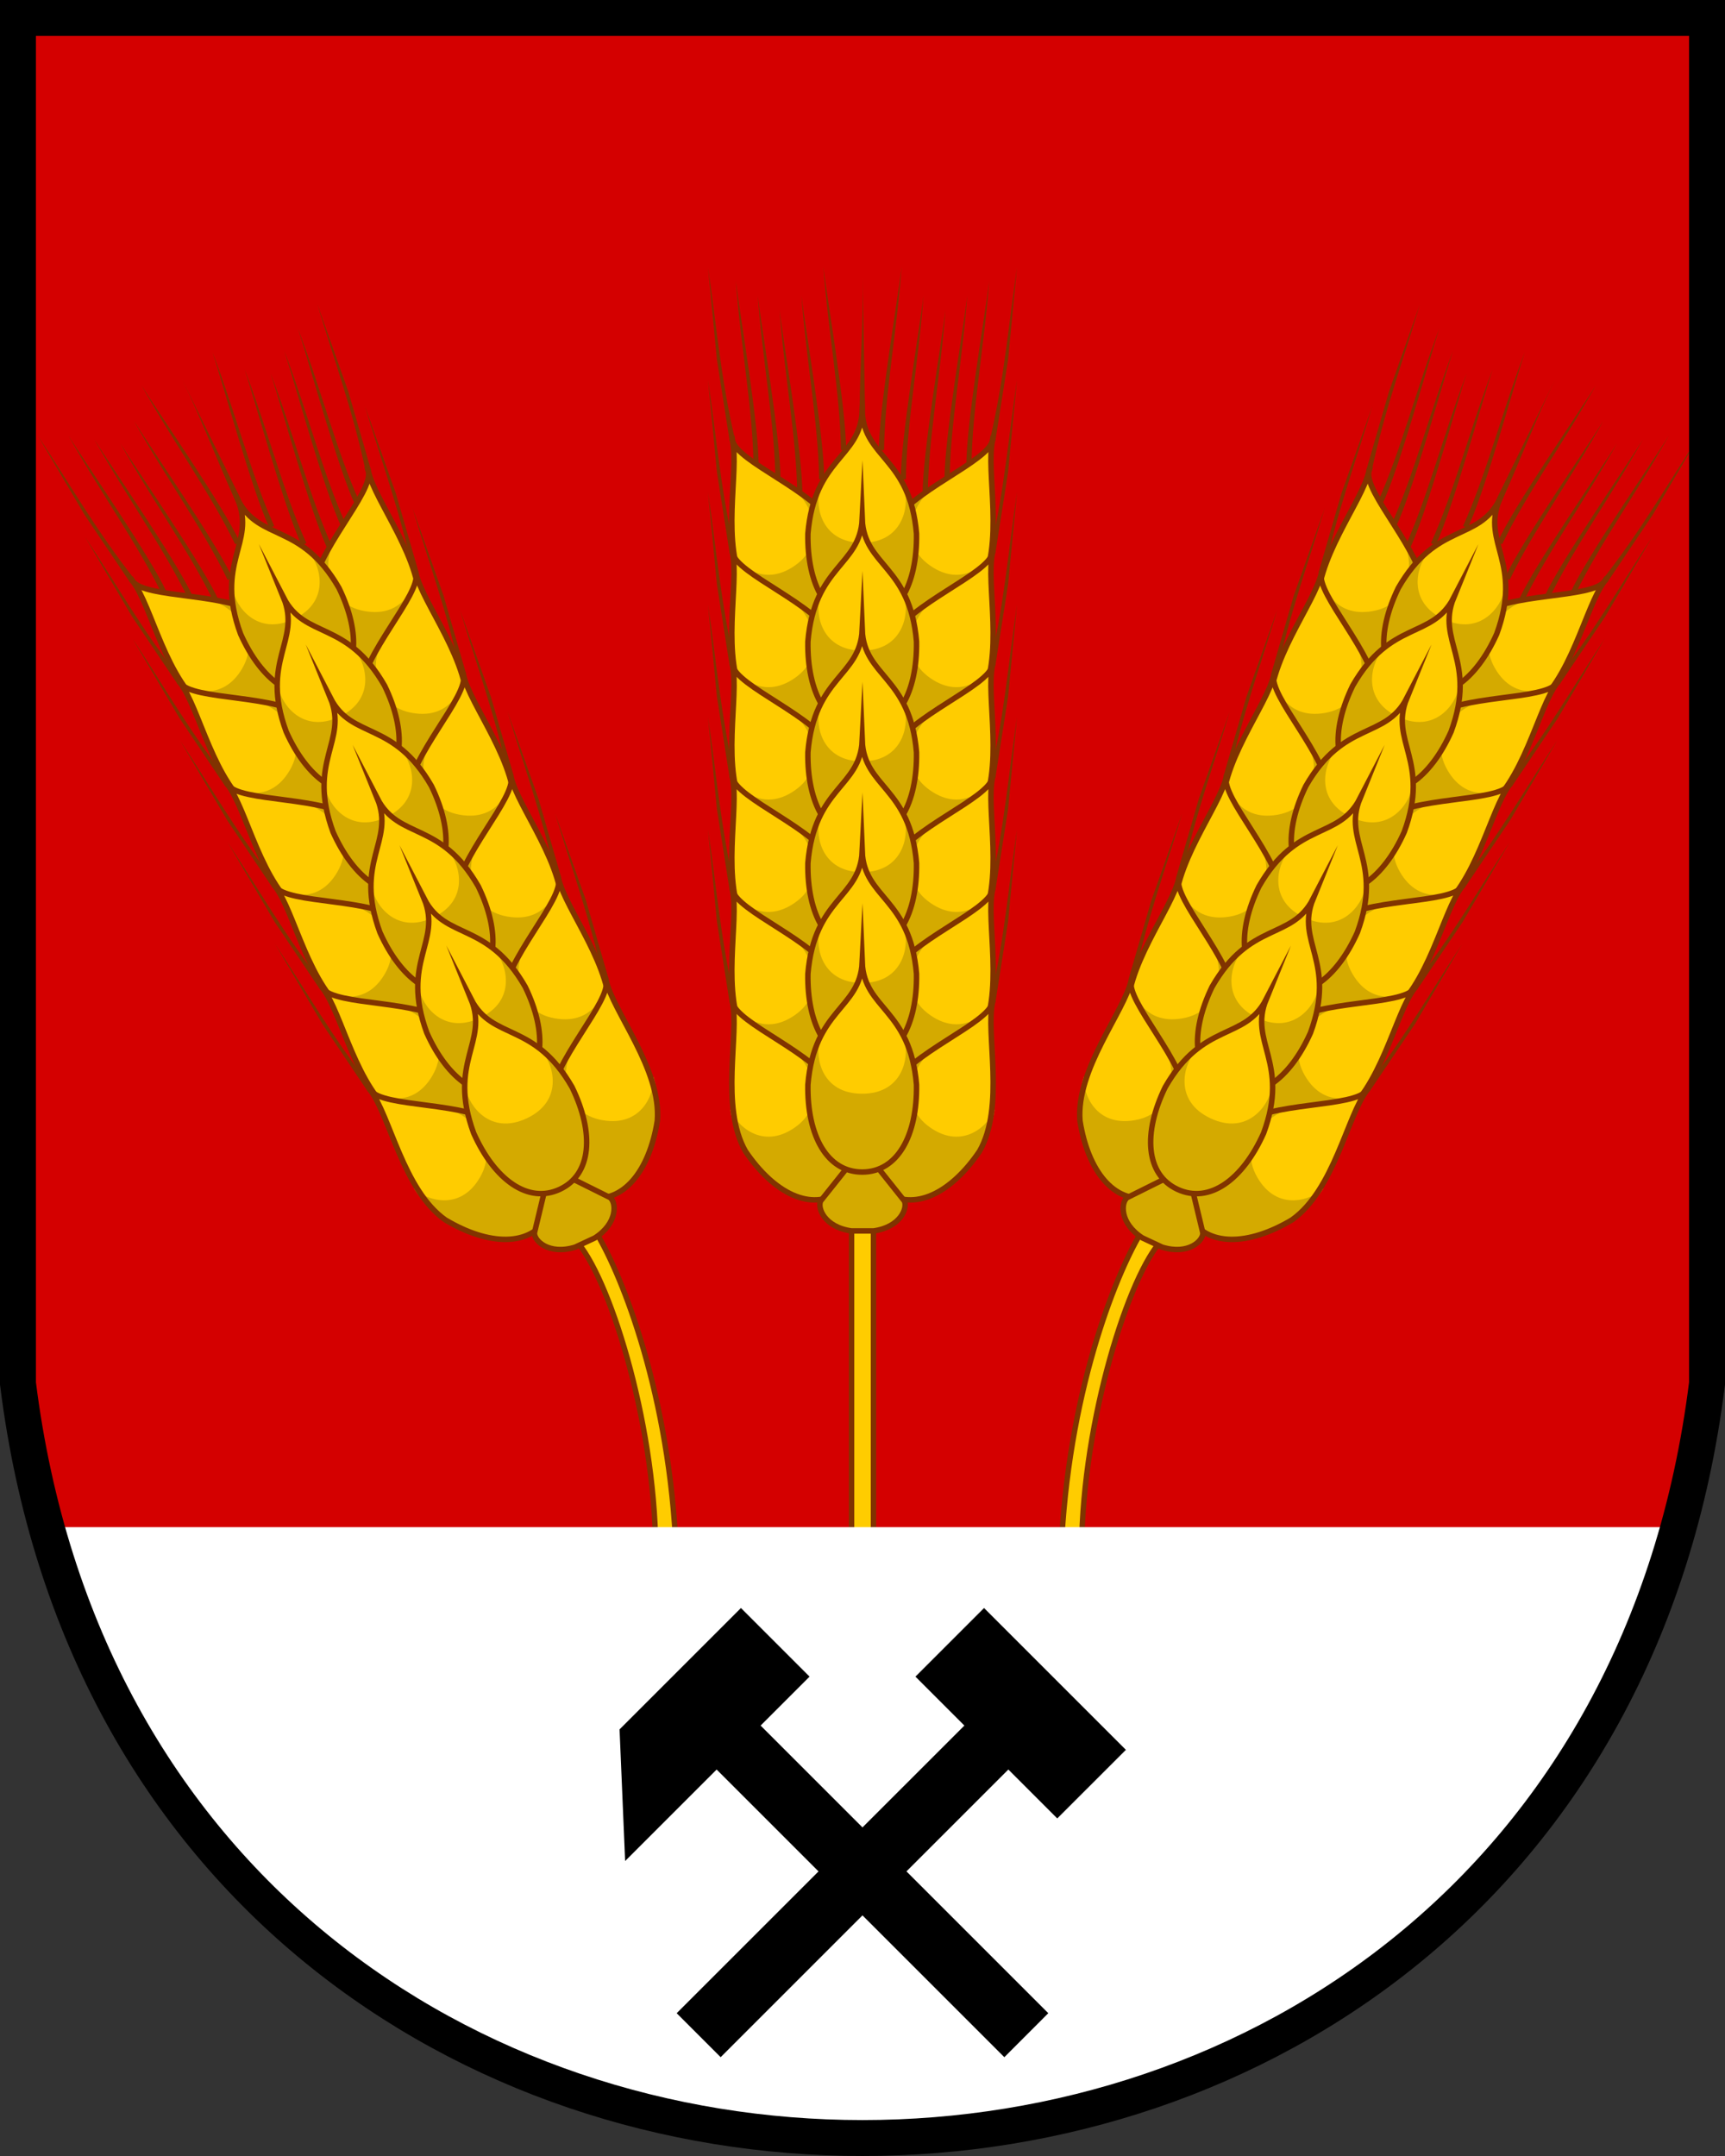
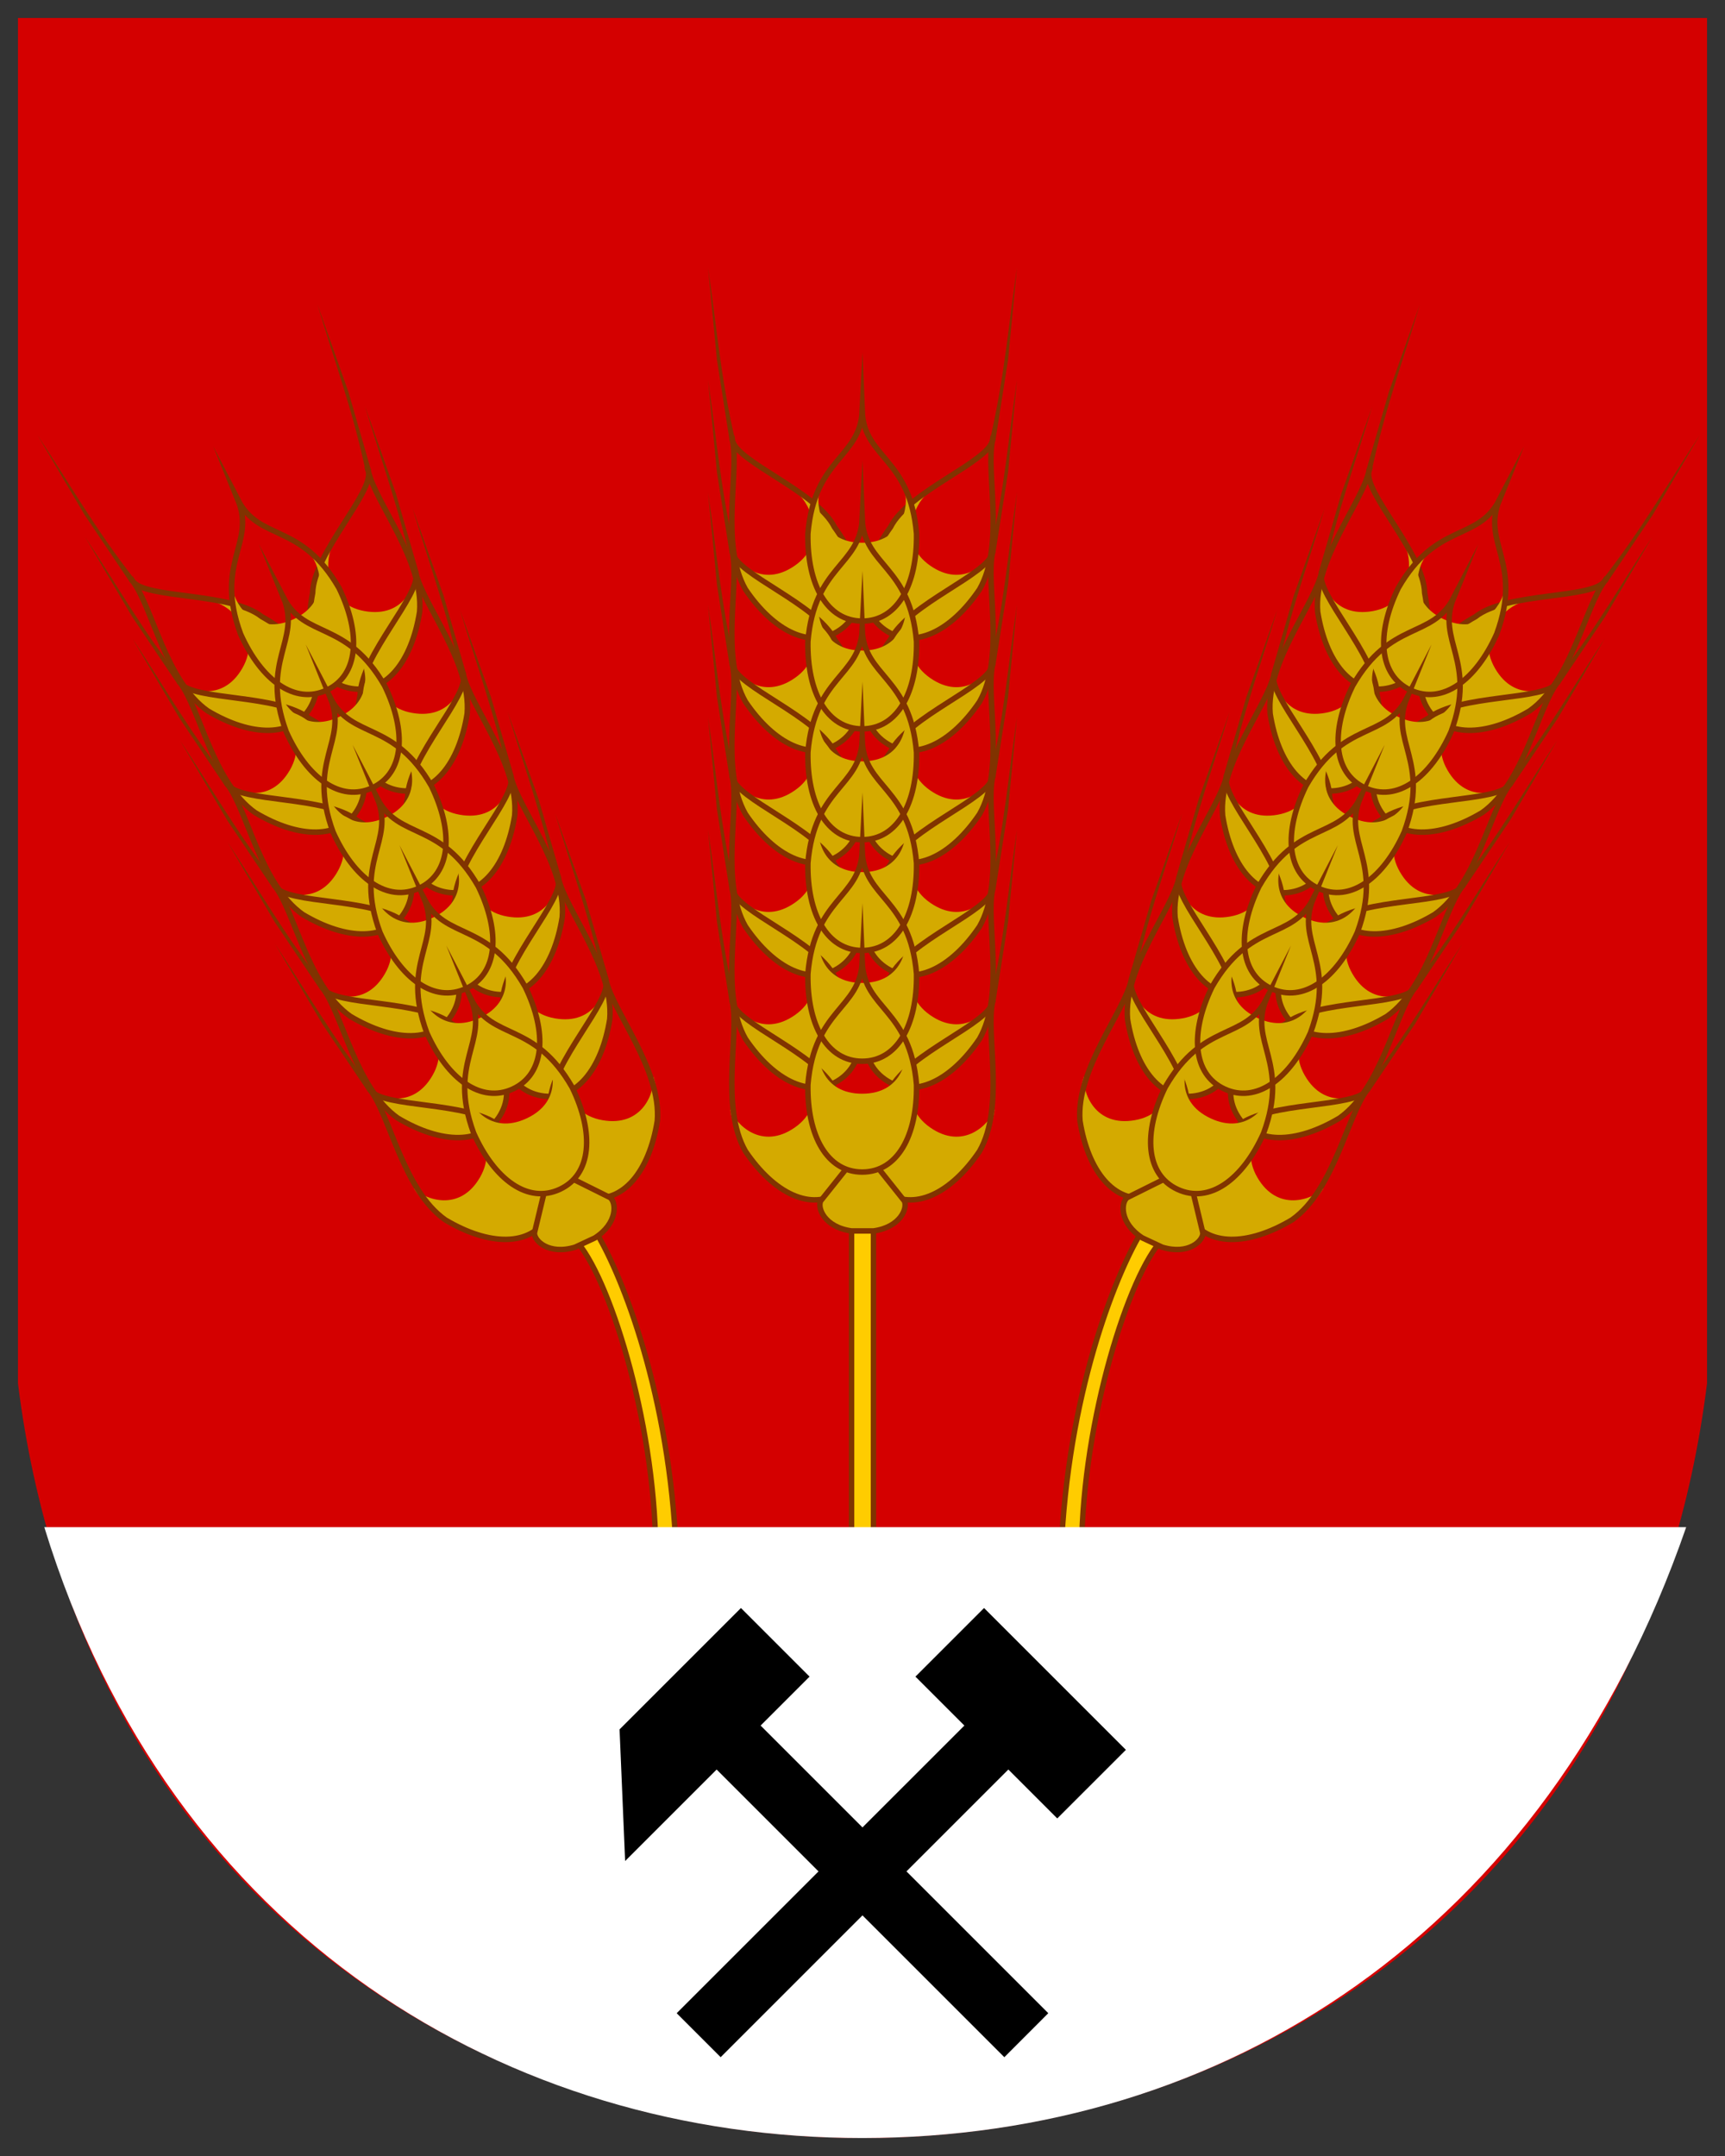
<svg xmlns="http://www.w3.org/2000/svg" xmlns:xlink="http://www.w3.org/1999/xlink" height="600" width="480" version="1.1">
  <rect width="100%" height="100%" fill="#333333" stroke="none" />
  <path fill="#d40000" d="m5 5v380c35 280 435 280 470 0v-380z" />
  <path d="m236.96 341.91h6.087v85.452h-6.087z" stroke="#803300" stroke-miterlimit="100" stroke-width="1.5" fill="#fc0" />
  <g id="g4424" transform="translate(0,-28)">
    <g id="f" transform="matrix(.644 0 0 .644 -173.01 -131.78)">
      <g id="a" transform="matrix(.819 -.574 .574 .819 -79.71 625.1)">
-         <path d="m412.2 147.5c-7.354 10.53-17.75 19.18-19.05 33.22-0.229 13.96 5.239 23.97 14.9 23.97 9.658 0 15.12-10 14.9-23.97-1.12-14.14-5.852-20.51-10.4-33.51z" transform="scale(1.575)" fill="#fc0" />
        <path d="m396.3 168.9c-7.471 14.74-1.148 36.53 11.69 35.77 12.84 0.76 19.44-22.48 11.97-37.22 1.164 4.344-0.861 15.69-11.97 15.69s-12.85-9.9-11.69-14.24z" transform="scale(1.575)" fill="#d4aa00" />
        <path d="m413.7 145.1c-3.334 8.142-19.28 21.53-20.58 35.62-0.229 13.96 5.239 23.97 14.9 23.97 9.658 0 15.12-10 14.9-23.97 1.631-10.81-11.86-30.23-9.217-35.62z" transform="scale(1.575)" stroke="#803300" stroke-miterlimit="48" stroke-width="1.5" fill="none" />
        <path d="m666 196.3-15.52 31.67c-0.011 0.023 0.002 0.057-0.009 0.08l-0.021-0.009 2.153 0.969-0.006-0.003c0.009-0.023 0.031-0.048 0.04-0.071 10.44-25.89 22.02-45.3 33.1-67.52z" fill="#803300" />
      </g>
      <use xlink:href="#a" y="48.56" />
      <use xlink:href="#a" y="97.12" />
      <use xlink:href="#a" y="145.68" />
      <use xlink:href="#a" y="194.24" />
      <use xlink:href="#a" y="242.8" />
    </g>
    <use xlink:href="#f" transform="matrix(-1,0,0,1,480,0)" />
    <path d="m240 347.59-11.617 14.589c-1.012 1.897 0.954 7.326 8.574 8.384h6.087c7.62-1.057 9.586-6.487 8.574-8.384z" stroke="#803300" stroke-width="1.522" fill="#d4aa00" />
    <use xlink:href="#b" y="-30" />
    <g id="b" transform="matrix(.644 0 0 .644 -173.93 23.288)">
-       <path d="m408 147.1c-3.556 13.99-13.78 18.36-14.9 33.56-0.229 13.96 5.239 23.97 14.9 23.97 9.658 0 15.12-10 14.9-23.97-1.01-19.21-9.33-12.72-14.9-33.56z" transform="scale(1.575)" fill="#fc0" />
      <path d="m396.3 168.9c-7.471 14.74-1.148 36.53 11.69 35.77 12.84 0.76 19.16-21.03 11.69-35.77 1.164 4.344-0.579 14.24-11.69 14.24s-12.85-9.9-11.69-14.24z" transform="scale(1.575)" fill="#d4aa00" />
      <path d="m407.1 147.1c-0.657 12.83-13.14 12.76-14.9 33.56-0.229 13.96 5.239 23.97 14.9 23.97 9.658 0 15.12-10 14.9-23.97-1.754-20.8-14.37-20.71-14.9-33.56z" transform="matrix(1.575,0,0,1.575,1.44,0)" stroke="#803300" stroke-miterlimit="24" stroke-width="1.5" fill="none" />
    </g>
    <use xlink:href="#b" y="30.83" />
    <use xlink:href="#b" y="61.66" />
    <use xlink:href="#b" y="92.494" />
    <use xlink:href="#b" y="123.33" />
    <g id="g" transform="matrix(1.014 0 0 1.014 -165.82 98.821)">
-       <path id="d" fill="#803300" d="m370.3 57.69 1.4-0.008c0.085-10.93-5.193-41.52-6.244-50.43 1.34 18.1 4.668 35.19 4.844 50.43z" />
      <use xlink:href="#d" y="4" x="6" />
      <use xlink:href="#d" y="8" x="12" />
      <use xlink:href="#d" y="4" x="18" />
      <use xlink:href="#d" y="-4" x="24" />
    </g>
    <use xlink:href="#g" transform="matrix(-1,0,0,1,480,0)" y="0" />
-     <path d="m239.19 142.07 1.522 0.008-0.676-36.787c0.226 12.286-0.746 24.522-0.846 36.787z" fill="#803300" />
  </g>
  <g id="g4465" transform="translate(0,-28)">
    <path d="m160.03 373.01 5.517-2.573c6.536 10.414 19.957 42.3 22.423 85.821l-5.517 2.573c-0.345-35.887-13.227-76.286-22.423-85.821z" stroke="#803300" stroke-miterlimit="100" stroke-width="1.5" fill="#fc0" />
    <use xlink:href="#g4424" transform="matrix(.906 -.423 .423 .906 -199.56 164.95)" y="0" />
  </g>
  <use xlink:href="#g4465" transform="matrix(-1 0 0 1 483.42 0)" y="0" />
  <path fill="#fff" d="m12.328 425c35.219 114.79 129.76 170.05 227.67 170 100.08-0.05 189.94-56.41 229.2-170z" />
  <path d="m313.29 486.97-19.096 19.09-13.611-13.618-28.354 28.354 39.464 39.464-12.226 12.242-39.474-39.468-39.463 39.465-12.236-12.236 39.471-39.464-28.354-28.354-25.464 25.464-1.548-36.635 33.776-33.773 19.09 19.091-13.618 13.62 28.347 28.348 28.354-28.348-13.618-13.62 19.09-19.091z" />
-   <path stroke="#000" stroke-width="10" d="m5 5v380c35 280 435 280 470 0v-380z" fill="none" />
</svg>